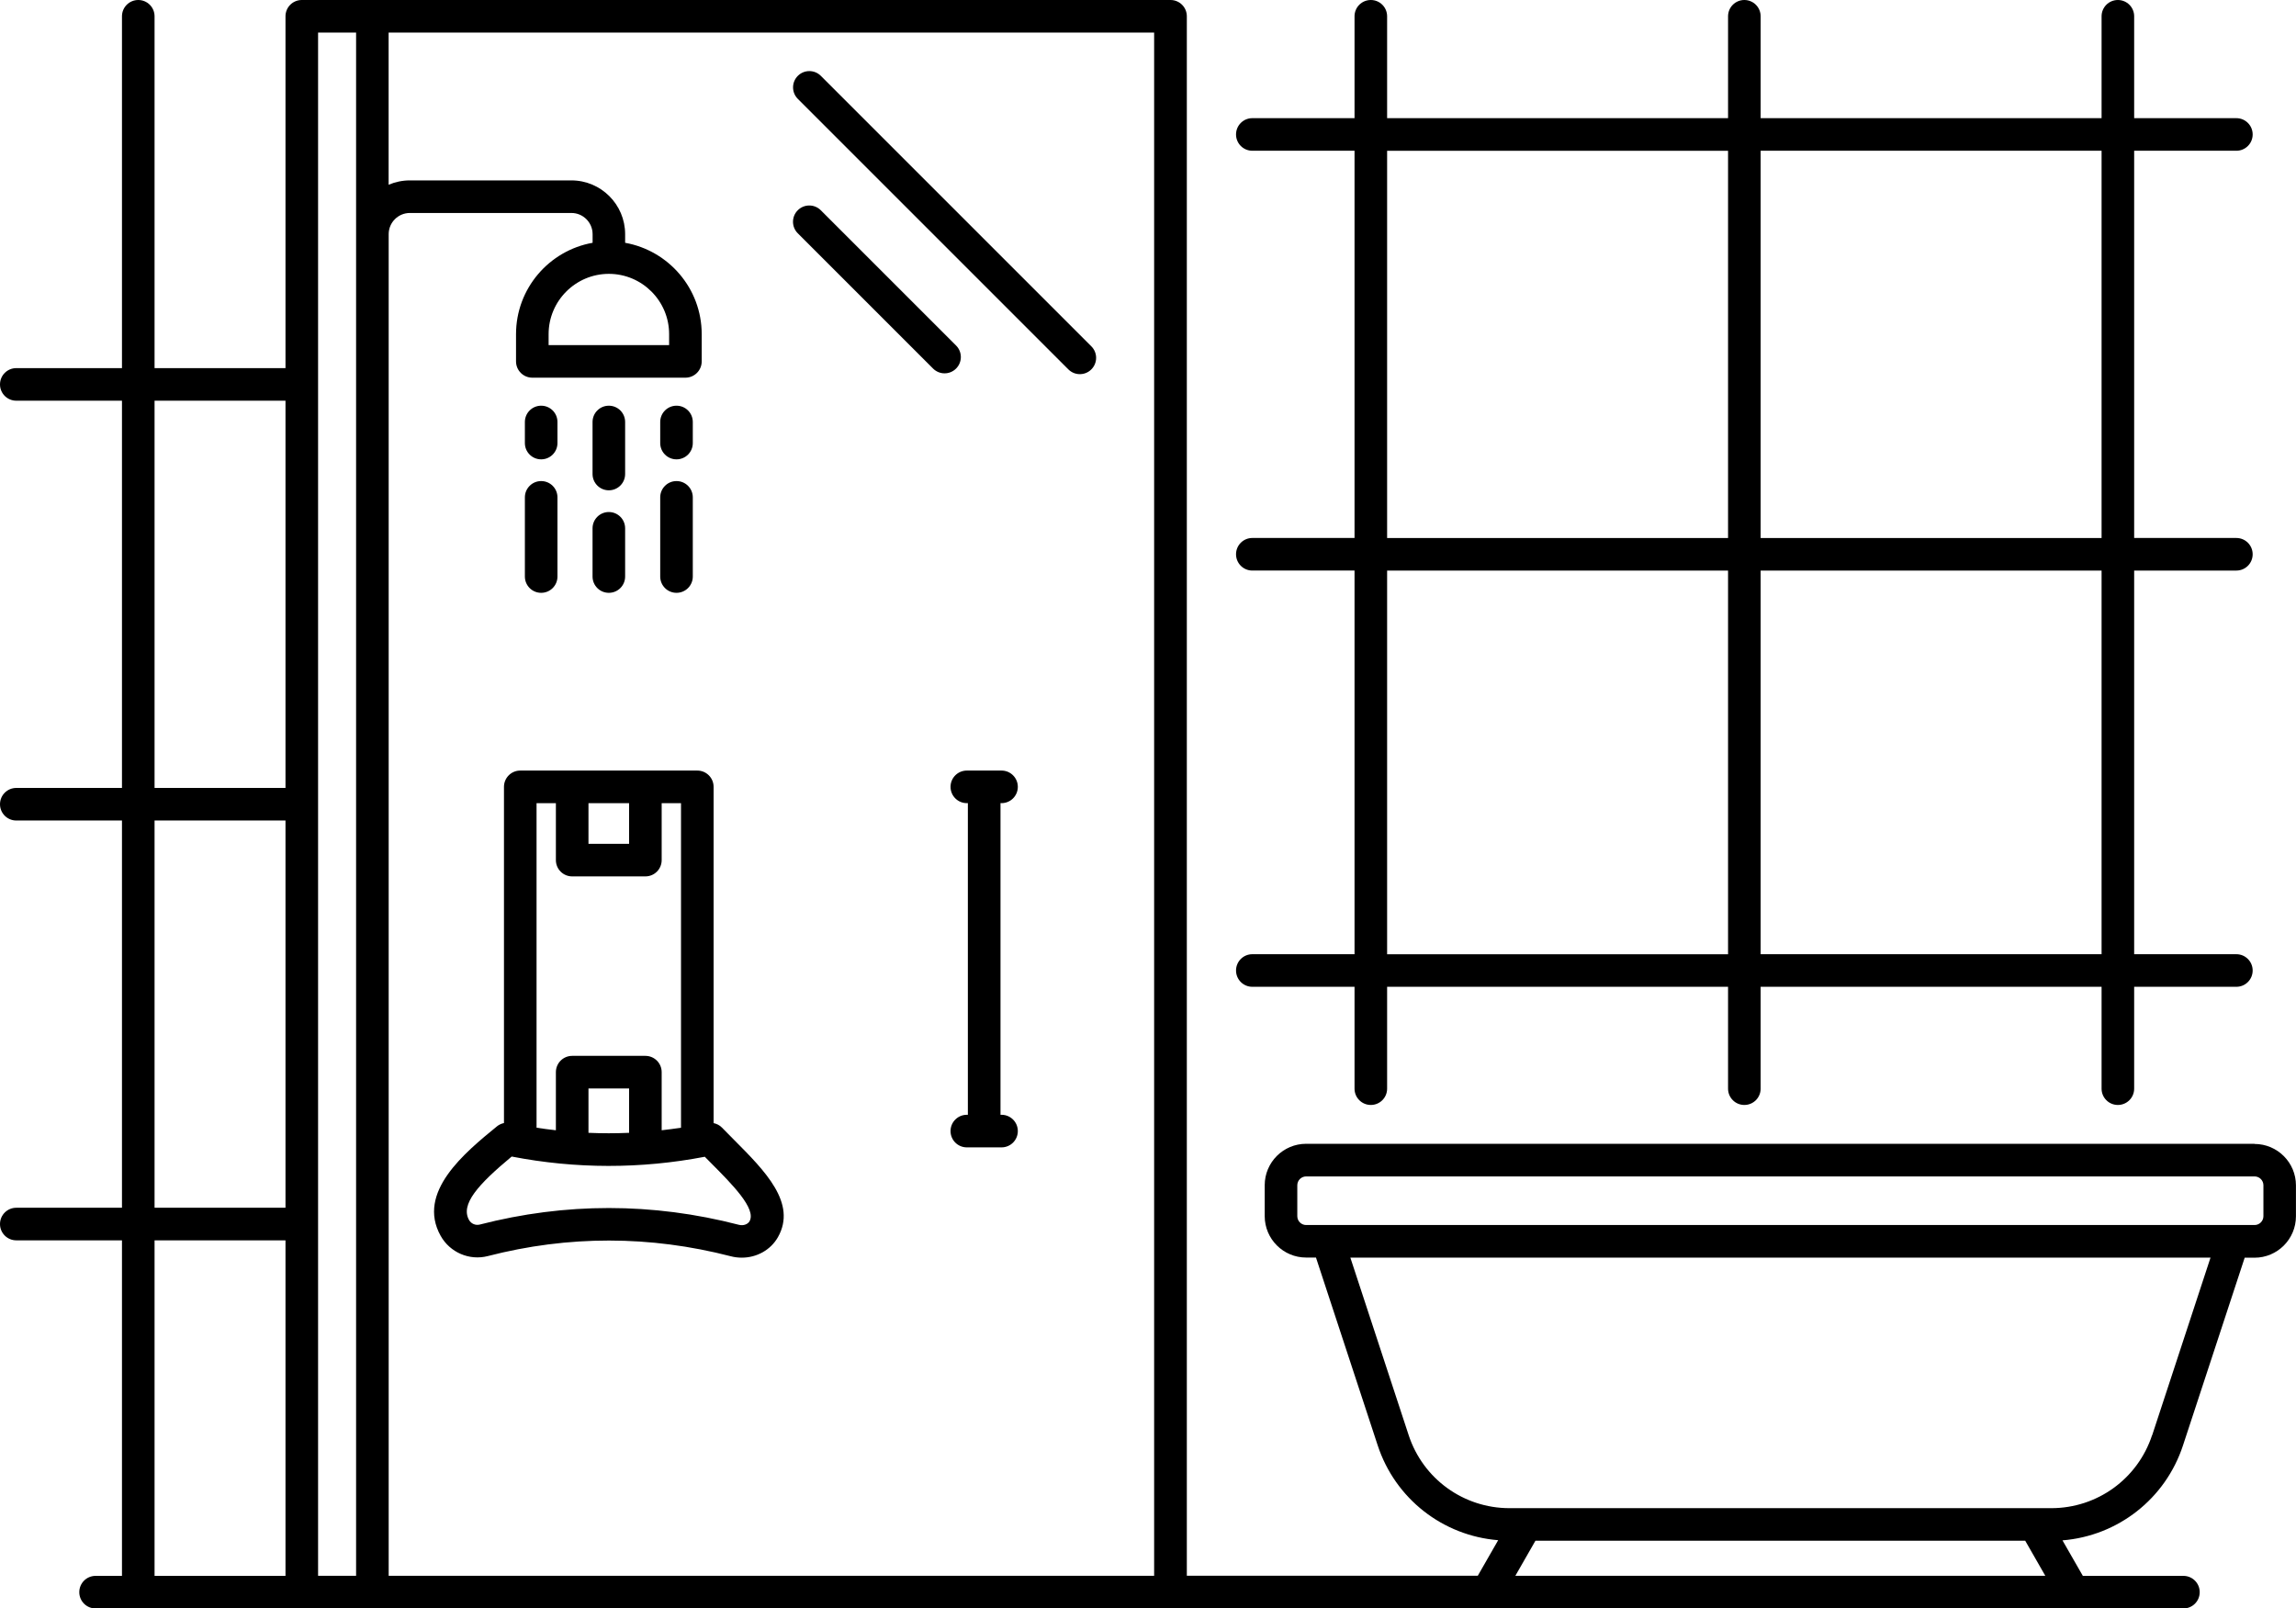
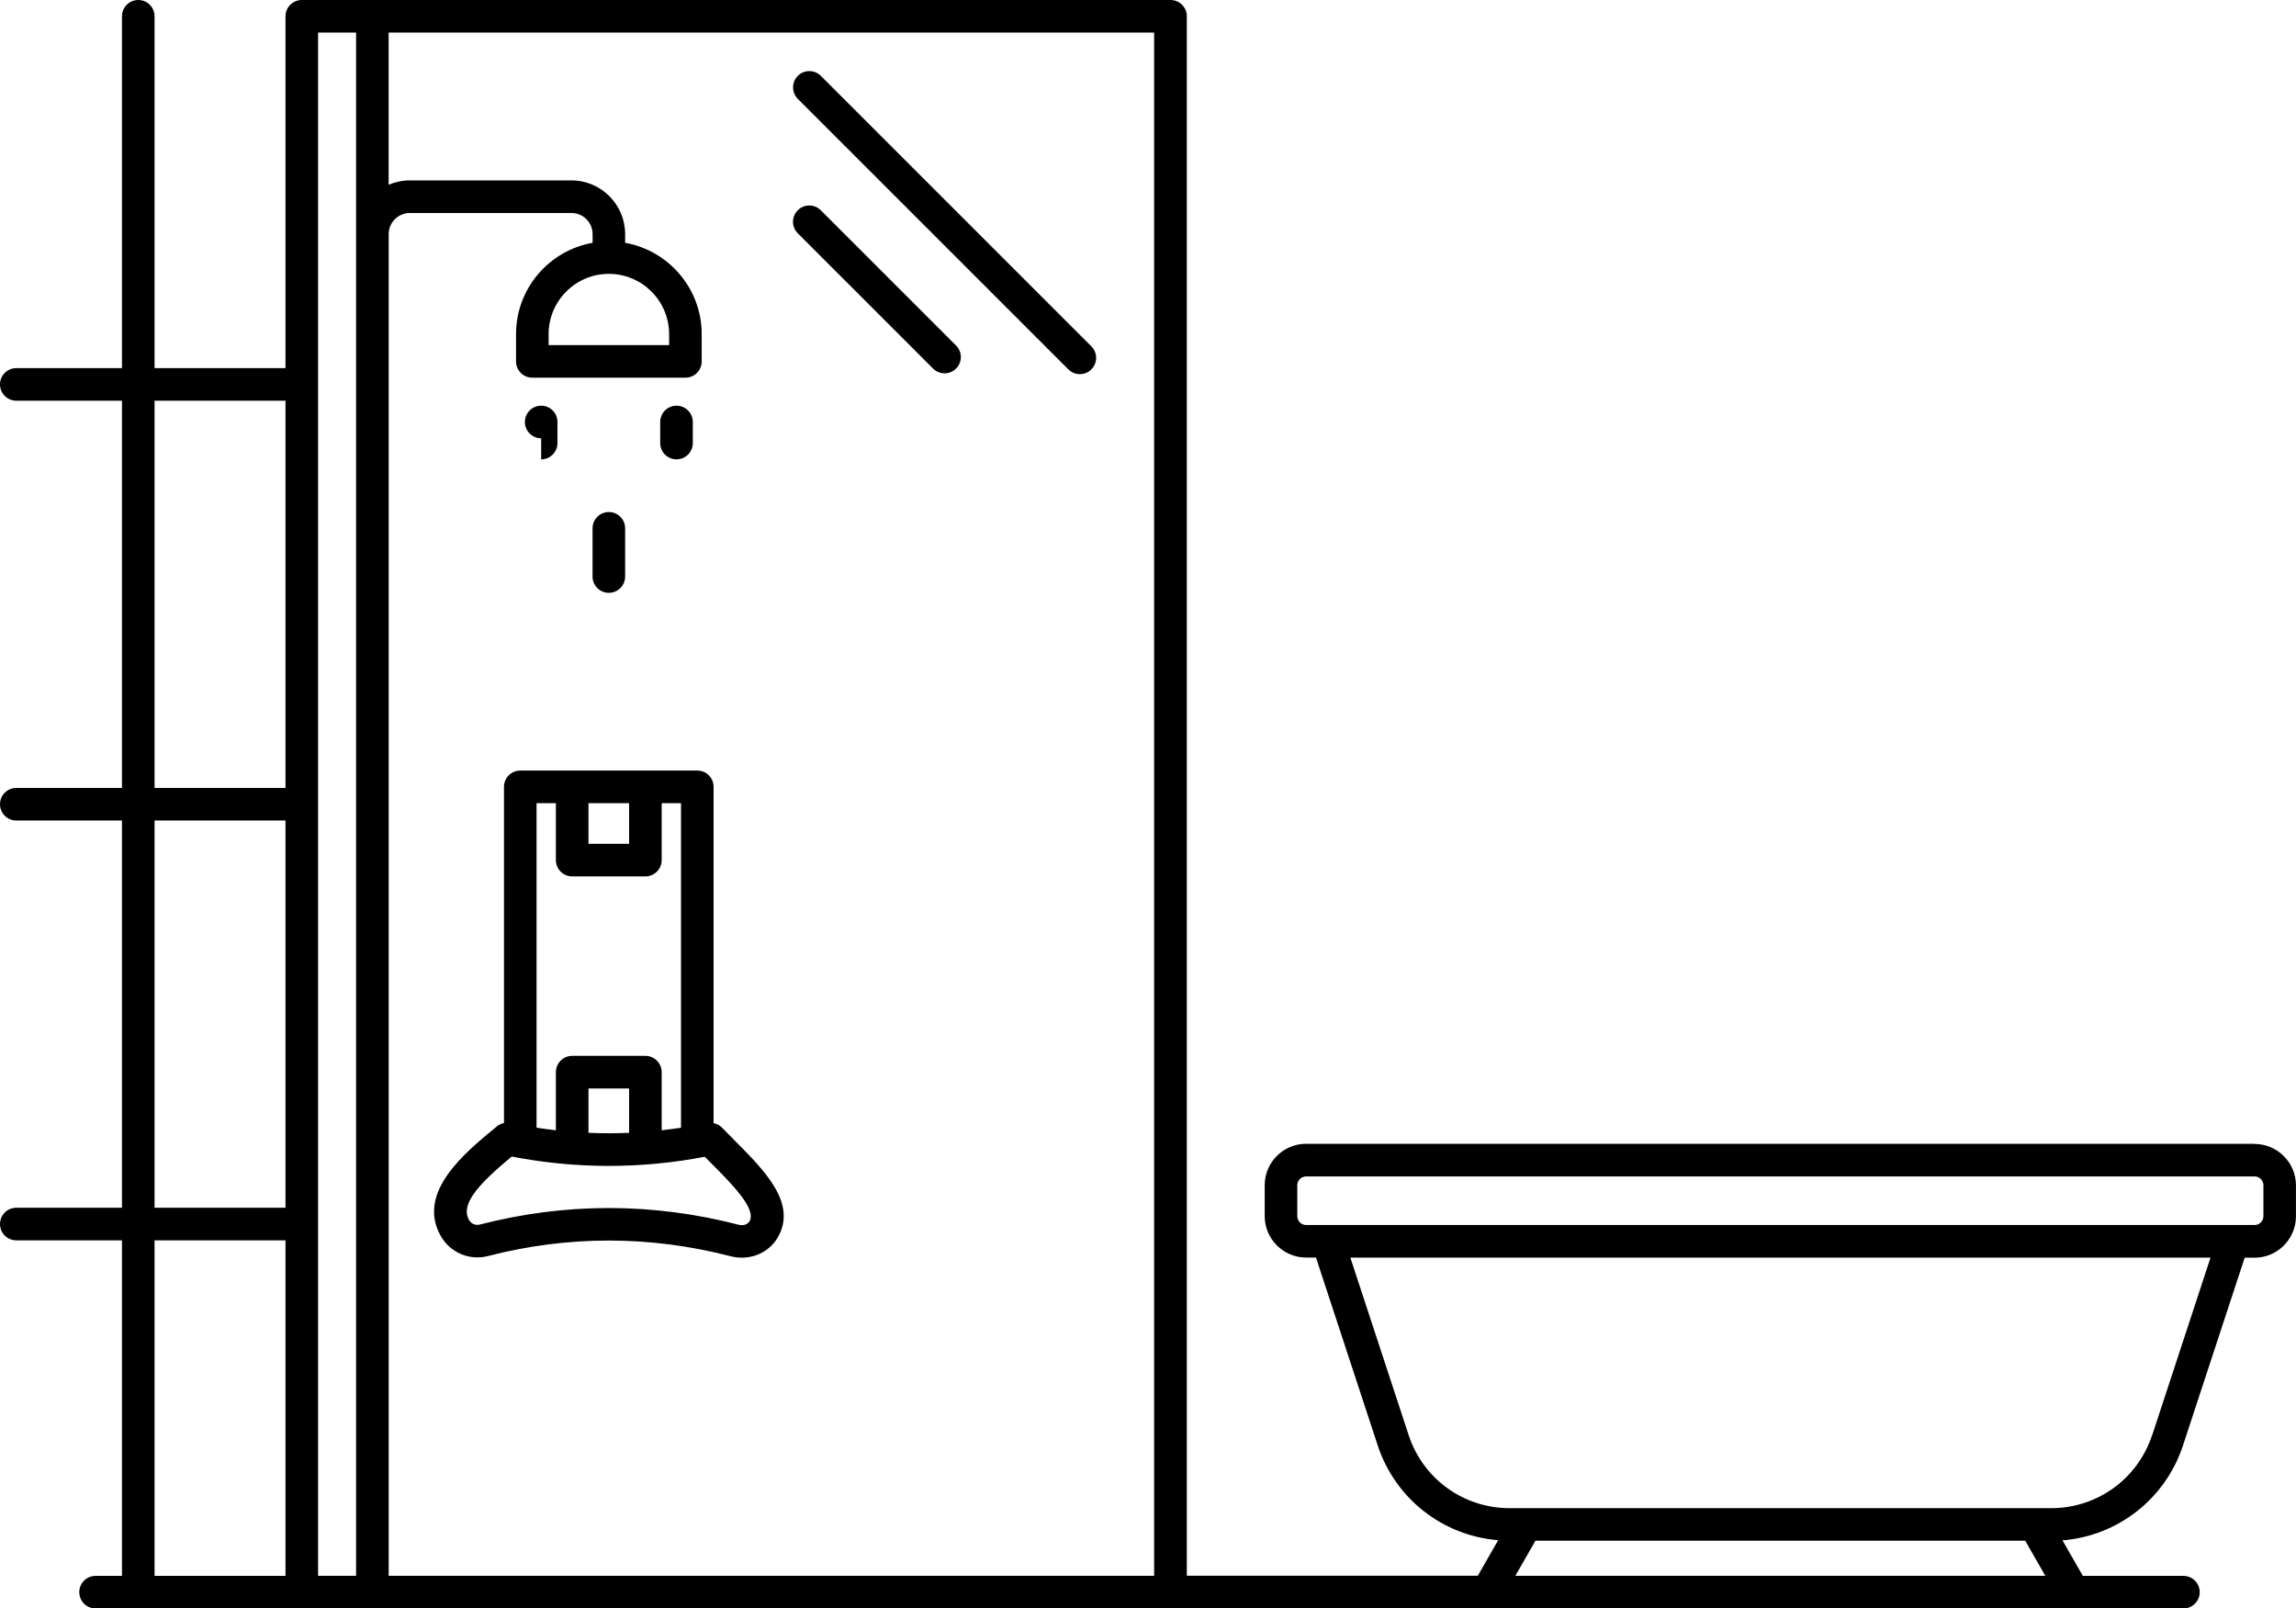
<svg xmlns="http://www.w3.org/2000/svg" id="Ebene_2" viewBox="0 0 422.78 296.19">
  <g id="Layer_1">
-     <path d="m230.6,175.72c-1.66,0-3,1.34-3,3s1.34,3,3,3h18.82v18.76c0,1.66,1.34,3,3,3s3-1.34,3-3v-18.76h62.78v18.76c0,1.66,1.34,3,3,3s3-1.34,3-3v-18.76h62.78v18.76c0,1.66,1.34,3,3,3s3-1.34,3-3v-18.76h18.82c1.66,0,3-1.34,3-3s-1.34-3-3-3h-18.82v-70.65h18.82c1.66,0,3-1.34,3-3s-1.34-3-3-3h-18.82V27.76h18.82c1.66,0,3-1.34,3-3s-1.34-3-3-3h-18.82V3c0-1.66-1.34-3-3-3s-3,1.34-3,3v18.76h-62.78V3c0-1.66-1.34-3-3-3s-3,1.34-3,3v18.76h-62.78V3c0-1.66-1.34-3-3-3s-3,1.34-3,3v18.76h-18.82c-1.66,0-3,1.34-3,3s1.34,3,3,3h18.82v71.31h-18.82c-1.66,0-3,1.34-3,3s1.34,3,3,3h18.82v70.65h-18.82Zm156.38,0h-62.78v-70.65h62.78v70.65Zm0-147.95v71.31h-62.78V27.76h62.78Zm-131.56,0h62.78v71.31h-62.78V27.76Zm0,77.31h62.78v70.65h-62.78v-70.65Z" />
    <path d="m112.11,109.17c1.66,0,3-1.34,3-3v-8.88c0-1.66-1.34-3-3-3s-3,1.34-3,3v8.88c0,1.66,1.34,3,3,3Z" />
-     <path d="m112.11,90.29c1.66,0,3-1.34,3-3v-9.58c0-1.66-1.34-3-3-3s-3,1.34-3,3v9.58c0,1.66,1.34,3,3,3Z" />
-     <path d="m99.65,84.59c1.66,0,3-1.34,3-3v-3.88c0-1.66-1.34-3-3-3s-3,1.34-3,3v3.88c0,1.66,1.34,3,3,3Z" />
-     <path d="m99.65,109.17c1.66,0,3-1.34,3-3v-14.58c0-1.66-1.34-3-3-3s-3,1.34-3,3v14.58c0,1.66,1.34,3,3,3Z" />
+     <path d="m99.65,84.59c1.66,0,3-1.34,3-3v-3.88c0-1.66-1.34-3-3-3s-3,1.34-3,3c0,1.66,1.34,3,3,3Z" />
    <path d="m124.57,84.59c1.66,0,3-1.34,3-3v-3.88c0-1.66-1.34-3-3-3s-3,1.34-3,3v3.88c0,1.66,1.34,3,3,3Z" />
-     <path d="m124.57,109.17c1.66,0,3-1.34,3-3v-14.58c0-1.66-1.34-3-3-3s-3,1.34-3,3v14.58c0,1.66,1.34,3,3,3Z" />
    <path d="m415.15,210.63h-174.64c-4.21,0-7.63,3.42-7.63,7.63v5.69c0,4.21,3.42,7.63,7.63,7.63h1.81l11.36,34.57c3.23,9.85,12,16.66,22.19,17.48l-3.75,6.54h-53.58V3c0-1.66-1.34-3-3-3H55.57c-1.66,0-3,1.34-3,3v64.79h-24.11V3c0-1.66-1.34-3-3-3s-3,1.34-3,3v64.79H3c-1.66,0-3,1.34-3,3s1.34,3,3,3h19.46v71.31H3c-1.66,0-3,1.34-3,3s1.34,3,3,3h19.46v71.31H3c-1.66,0-3,1.34-3,3s1.34,3,3,3h19.46v61.79h-4.86c-1.66,0-3,1.34-3,3s1.34,3,3,3h256.25s0,0,0,0,0,0,0,0h107.95s0,0,0,0,0,0,0,0h20.25c1.66,0,3-1.34,3-3s-1.34-3-3-3h-18.52l-3.75-6.54c10.19-.82,18.96-7.64,22.19-17.48l11.36-34.57h1.81c4.21,0,7.63-3.42,7.63-7.63v-5.69c0-4.21-3.42-7.63-7.63-7.63ZM58.57,6h7v284.19h-7V6Zm-30.11,67.79h24.11v71.31h-24.11v-71.31Zm0,77.31h24.11v71.31h-24.11v-71.31Zm0,77.31h24.11v61.79h-24.11v-61.79Zm43.11,61.79V43.12c0-2.15,1.75-3.9,3.9-3.9h29.75c2.15,0,3.9,1.75,3.9,3.9v1.59c-8,1.42-14.1,8.41-14.1,16.82v5.02c0,1.66,1.34,3,3,3h28.19c1.66,0,3-1.34,3-3v-5.02c0-8.4-6.1-15.39-14.1-16.82v-1.59c0-5.46-4.44-9.9-9.9-9.9h-29.75c-1.38,0-2.7.29-3.9.8V6h140.96v284.19H71.57ZM112.11,50.43c6.12,0,11.1,4.98,11.1,11.1v2.02h-22.19v-2.02c0-6.12,4.98-11.1,11.1-11.1Zm166.92,239.76l3.7-6.46h90.19l3.7,6.46h-97.6Zm117.25-25.9c-2.64,8.04-10.1,13.44-18.56,13.44h-99.77c-8.46,0-15.92-5.4-18.56-13.44l-10.74-32.7h158.39l-10.74,32.7Zm20.5-40.33c0,.9-.73,1.63-1.63,1.63h-174.64c-.9,0-1.63-.73-1.63-1.63v-5.69c0-.9.73-1.63,1.63-1.63h174.64c.9,0,1.63.73,1.63,1.63v5.69Z" />
    <path d="m132.94,207.65c-.42-.44-.96-.7-1.54-.83v-61.92c0-1.66-1.34-3-3-3h-32.6c-1.66,0-3,1.34-3,3v61.91c-.46.1-.91.3-1.28.6-5.92,4.84-14.87,12.15-10.38,20.17,1.72,3.07,5.29,4.6,8.68,3.73,14.82-3.83,29.87-3.81,44.73.03.68.18,1.37.26,2.04.26,2.74,0,5.31-1.4,6.66-3.78,3.53-6.25-2.38-12.19-8.1-17.93-.73-.74-1.48-1.48-2.21-2.24Zm-24.58-59.74h7.48v7.48h-7.48v-7.48Zm-6,0v10.48c0,1.66,1.34,3,3,3h13.48c1.66,0,3-1.34,3-3v-10.48h3.56v59.76c-1.19.18-2.37.34-3.56.47v-10.7c0-1.66-1.34-3-3-3h-13.48c-1.66,0-3,1.34-3,3v10.7c-1.19-.13-2.38-.29-3.56-.47v-59.76h3.56Zm13.48,60.7c-2.49.11-4.99.11-7.48,0v-8.17h7.48v8.17Zm22.19,16.27c-.34.59-1.16.88-1.97.67-7.95-2.06-15.95-3.09-23.95-3.09s-15.9,1.02-23.79,3.05c-.75.19-1.57-.16-1.95-.84-1.61-2.87,1.61-6.5,7.85-11.69,11.81,2.29,23.76,2.3,35.56.04.37.38.74.75,1.11,1.12,3.95,3.97,8.42,8.46,7.13,10.75Z" />
    <path d="m176.05,63.63l-24.91-24.91c-1.17-1.17-3.07-1.17-4.24,0s-1.17,3.07,0,4.24l24.91,24.91c.59.59,1.35.88,2.12.88s1.54-.29,2.12-.88c1.17-1.17,1.17-3.07,0-4.24Z" />
    <path d="m151.15,13.97c-1.17-1.17-3.07-1.17-4.24,0-1.17,1.17-1.17,3.07,0,4.24l49.81,49.81c.59.59,1.35.88,2.12.88s1.54-.29,2.12-.88c1.17-1.17,1.17-3.07,0-4.24l-49.81-49.81Z" />
-     <path d="m184.42,147.9c1.66,0,3-1.34,3-3s-1.34-3-3-3h-6.39c-1.66,0-3,1.34-3,3s1.34,3,3,3h.19v57.39h-.19c-1.66,0-3,1.34-3,3s1.34,3,3,3h6.39c1.66,0,3-1.34,3-3s-1.34-3-3-3h-.19v-57.39h.19Z" />
  </g>
</svg>